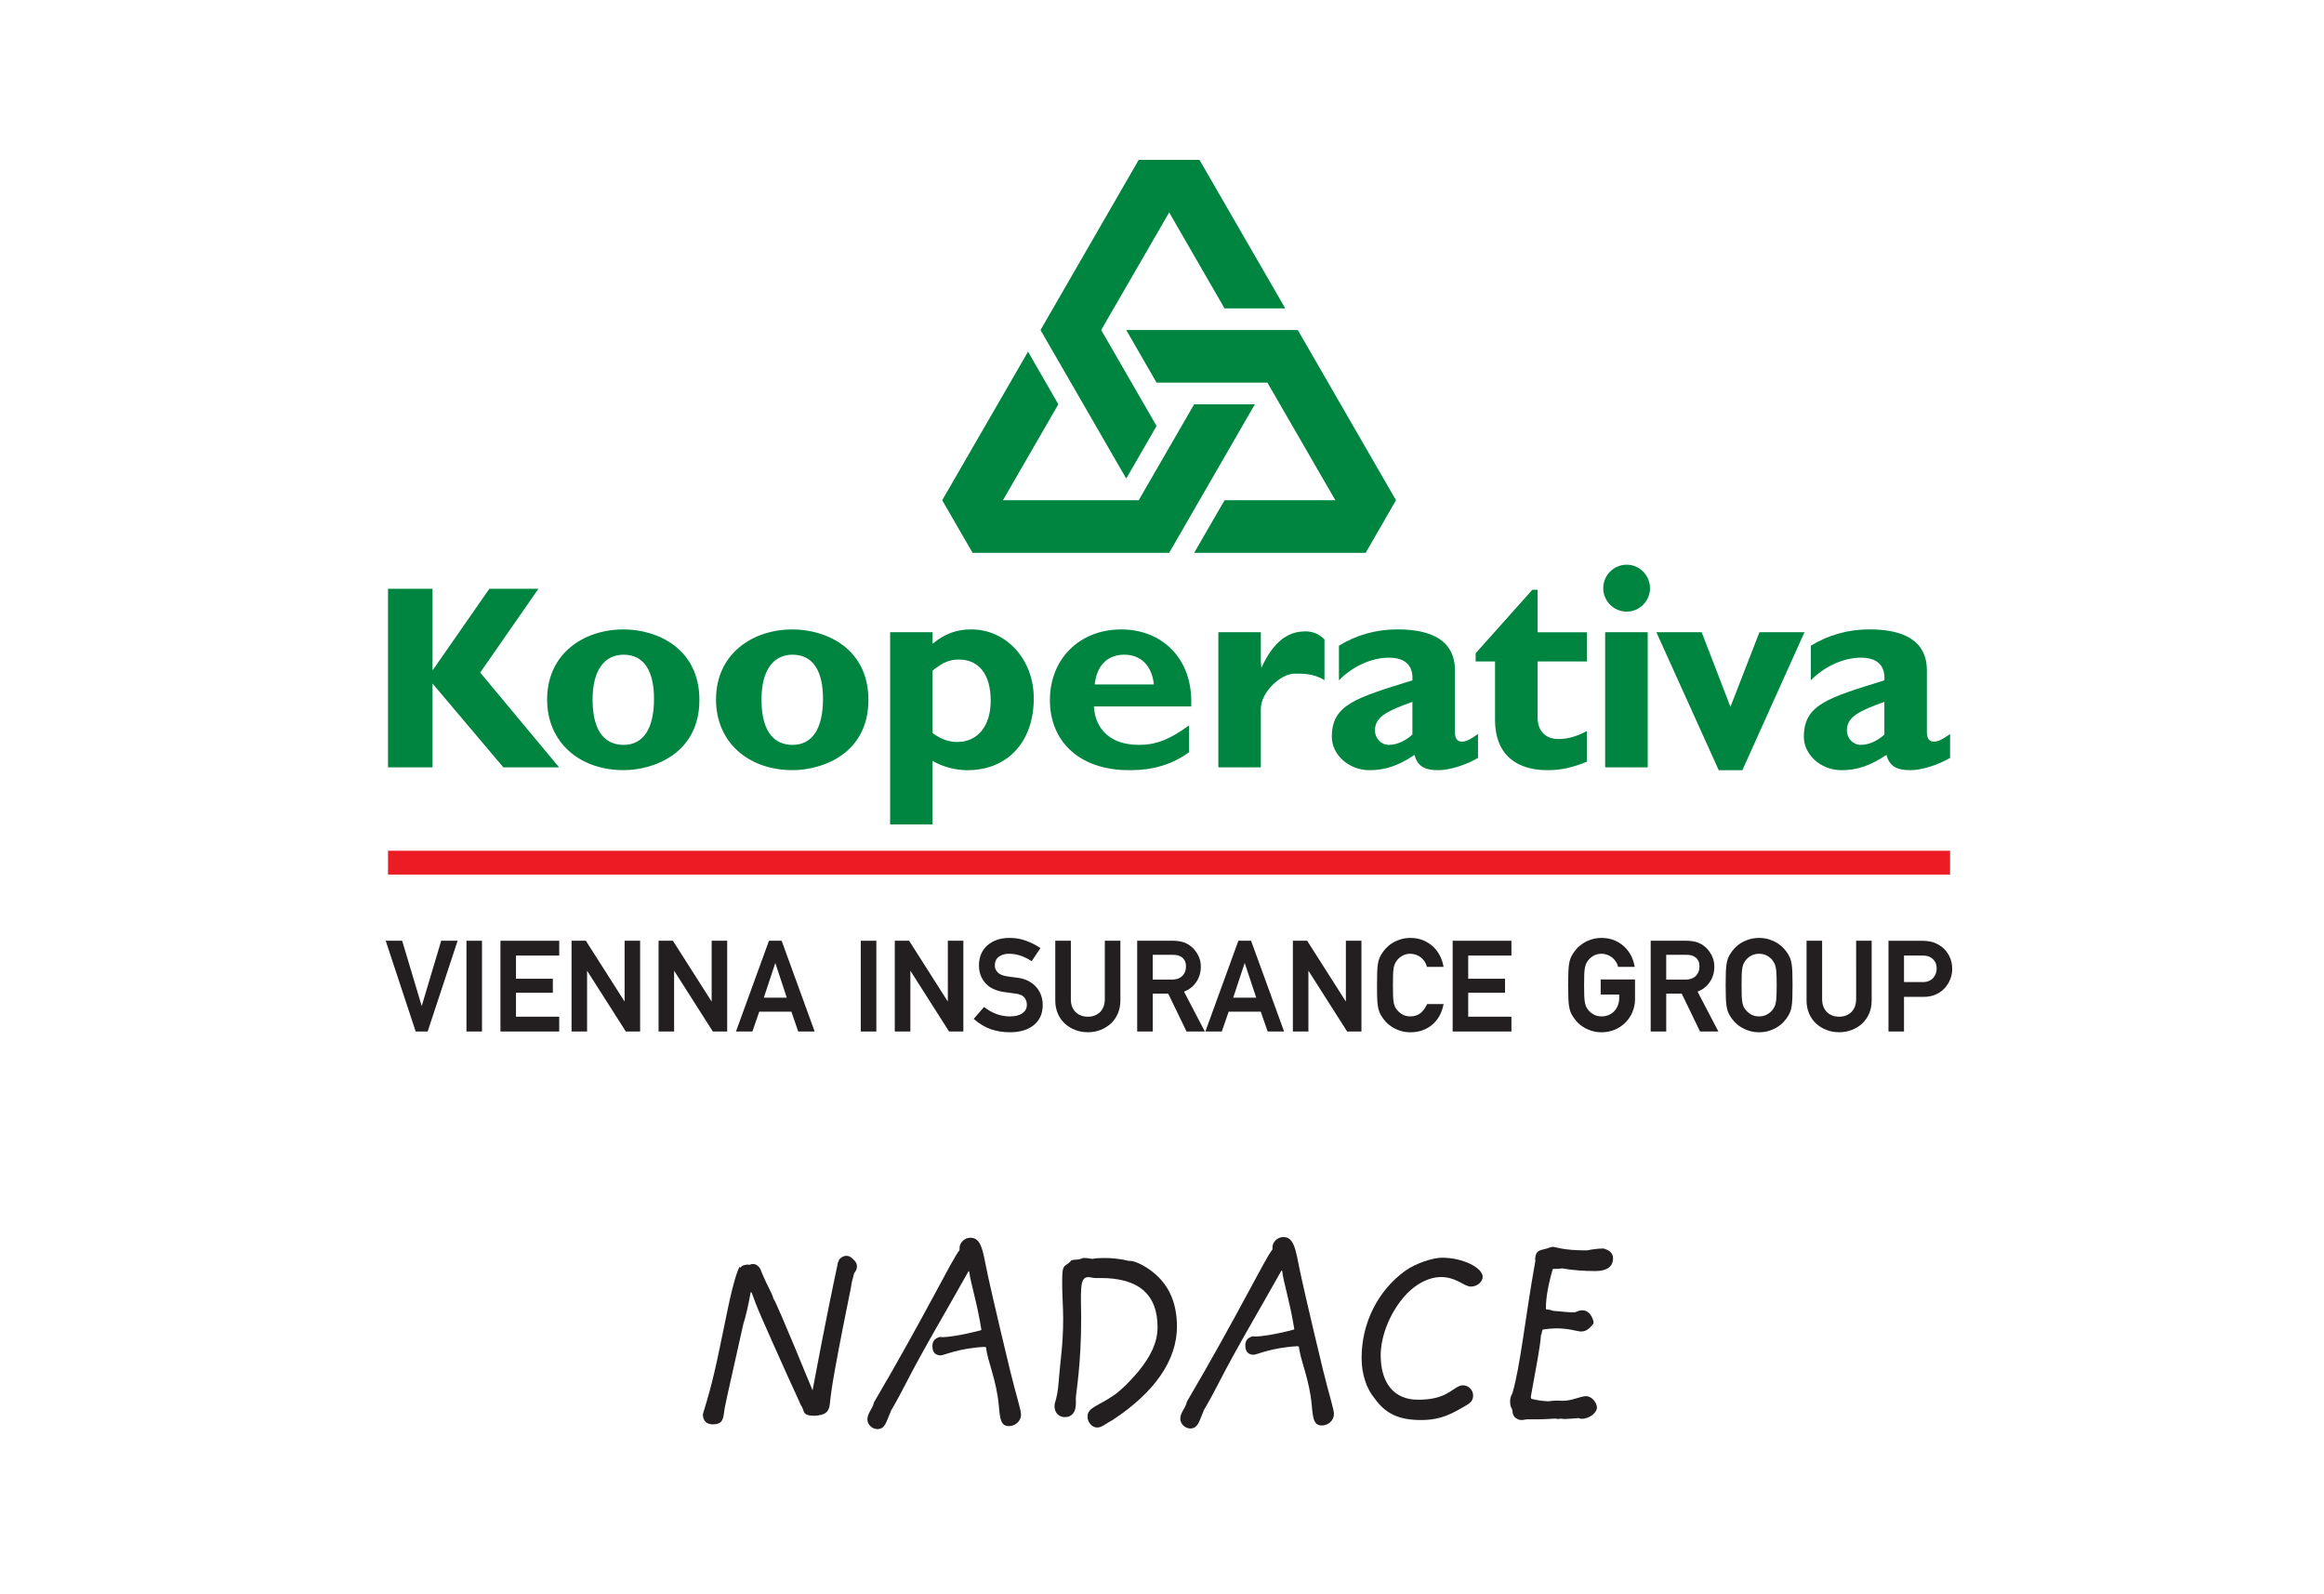
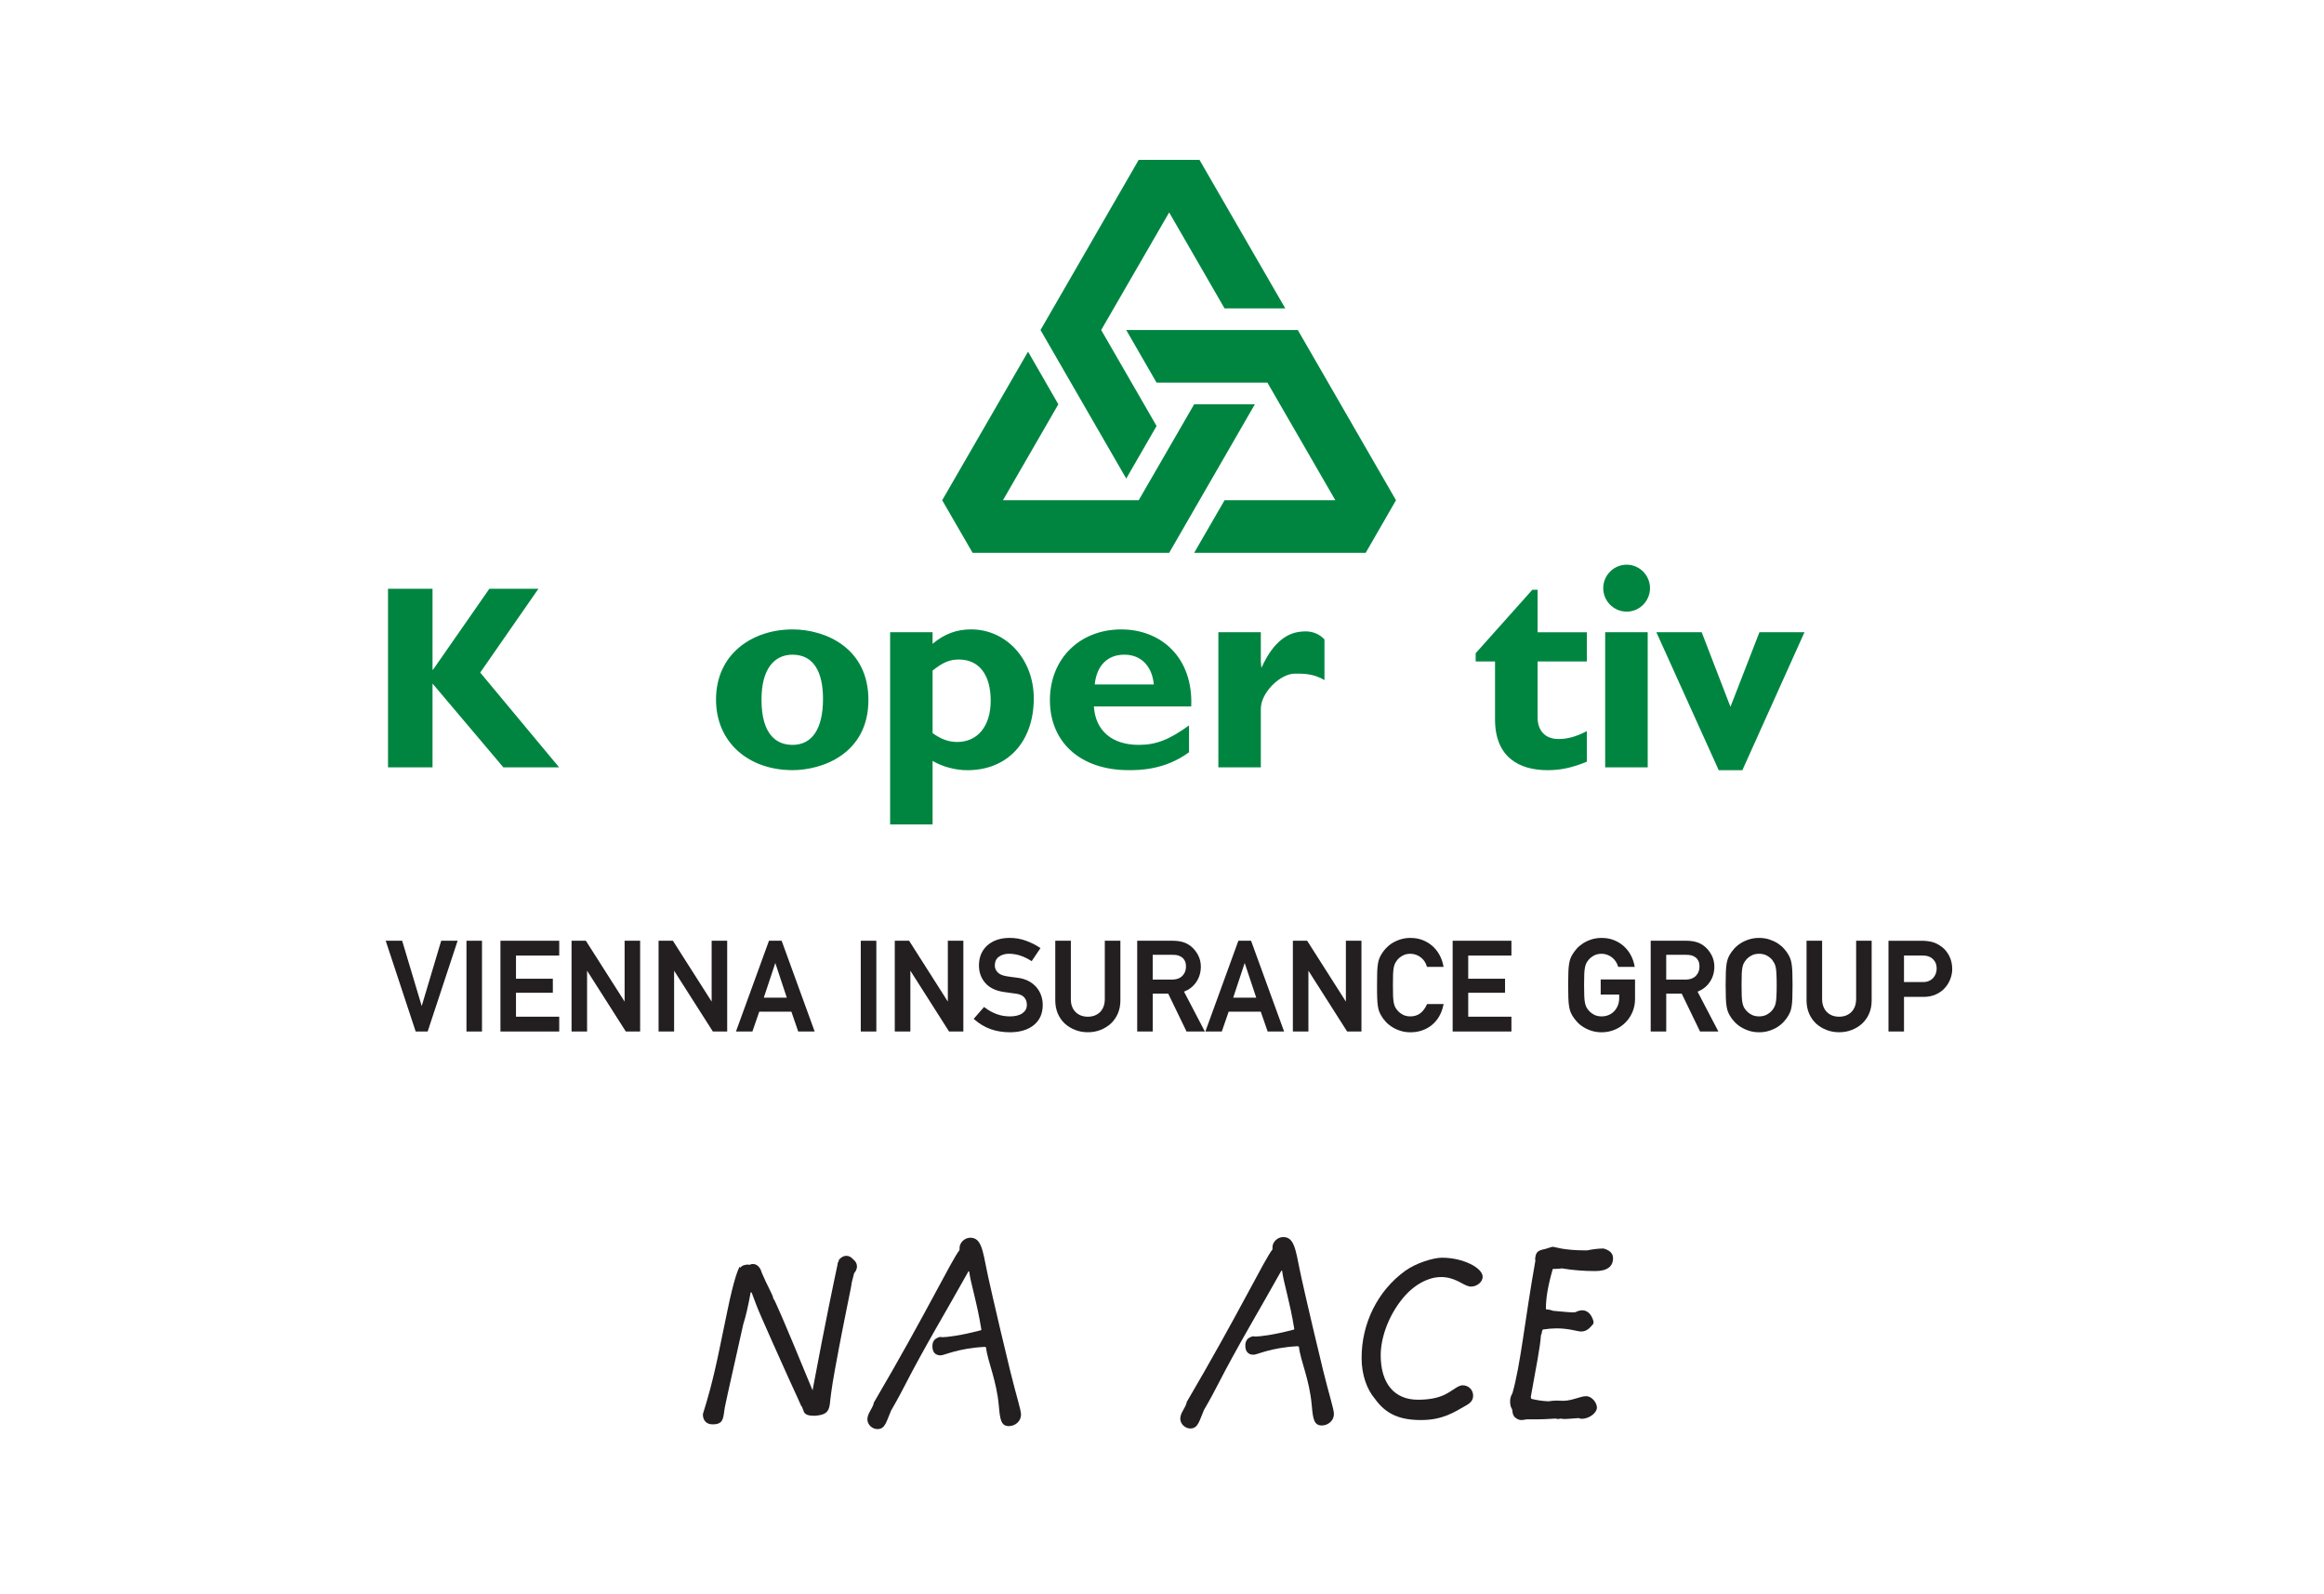
<svg xmlns="http://www.w3.org/2000/svg" version="1.0" id="Layer_1" x="0px" y="0px" width="156px" height="107px" viewBox="0 0 156 107" enable-background="new 0 0 156 107" xml:space="preserve">
  <rect fill="none" width="156" height="107" />
  <g>
-     <rect x="26.046" y="57.116" fill="#EC1C24" width="104.855" height="1.599" />
    <polygon fill="#008541" points="32.235,45.154 37.53,51.517 33.788,51.517 29.034,45.892 29.034,51.517 26.046,51.517    26.046,39.527 29.034,39.527 29.034,44.96 29.069,44.96 32.849,39.527 36.143,39.527  " />
-     <path fill="#008541" d="M46.948,46.992c0-3.488-2.871-4.735-5.087-4.735c-2.679,0-5.135,1.621-5.135,4.711   c0,2.861,2.166,4.737,5.135,4.737C43.857,51.706,46.948,50.598,46.948,46.992 M43.9,46.916c0,1.986-0.707,3.093-2.039,3.093   c-1.086,0-2.083-0.692-2.083-3.04c0-2.048,0.846-3.015,2.083-3.015C43.289,43.954,43.9,45.14,43.9,46.916" />
    <path fill="#008541" d="M58.293,46.992c0-3.488-2.875-4.735-5.094-4.735c-2.671,0-5.136,1.621-5.136,4.711   c0,2.861,2.17,4.737,5.136,4.737C55.205,51.706,58.293,50.598,58.293,46.992 M55.245,46.916c0,1.986-0.711,3.093-2.046,3.093   c-1.081,0-2.083-0.692-2.083-3.04c0-2.048,0.847-3.015,2.083-3.015C54.633,43.954,55.245,45.14,55.245,46.916" />
    <path fill="#008541" d="M62.6,42.446H59.75v12.903H62.6v-4.262c0.672,0.39,1.531,0.622,2.333,0.622c2.689,0,4.46-1.894,4.46-4.824   c0-2.627-1.853-4.63-4.203-4.63c-0.98,0-1.785,0.298-2.59,0.967V42.446 M62.6,45.019c0.709-0.561,1.154-0.74,1.767-0.74   c1.353,0,2.134,1.017,2.134,2.762c0,1.701-0.868,2.773-2.254,2.773c-0.562,0-1.073-0.182-1.647-0.596V45.019z" />
    <path fill="#008541" d="M79.813,48.703c-1.339,0.968-2.22,1.305-3.368,1.305c-1.806,0-2.914-0.951-3.017-2.578h6.533   c0.145-3.295-2.036-5.173-4.69-5.173c-2.804,0-4.795,1.976-4.795,4.748c0,2.846,2.068,4.7,5.279,4.7c0.709,0,2.425,0,4.058-1.2   V48.703 M73.484,45.953c0.128-1.268,0.857-2,1.989-2c1.112,0,1.861,0.756,1.979,2H73.484z" />
    <path fill="#008541" d="M84.634,44.416l0.039,0.423c0.848-1.881,1.853-2.359,2.651-2.431c0.306-0.03,0.969-0.104,1.582,0.52v2.736   c-0.744-0.47-1.536-0.438-1.989-0.438c-0.971,0-2.291,1.268-2.283,2.375v3.916h-2.851v-9.071h2.851V44.416" />
-     <path fill="#008541" d="M99.211,49.278c-0.66,0.473-0.876,0.512-1.079,0.512c-0.289,0-0.469-0.179-0.469-0.631v-4.155   c0-1.987-1.554-2.75-3.843-2.75c-1.448,0-2.763,0.373-3.943,1.097v2.325c0.903-0.935,2.202-1.523,3.35-1.523   c1.246,0,1.64,0.673,1.581,1.523c-3.812,1.187-5.409,1.625-5.409,3.801c0,1.145,1.087,2.231,2.54,2.231   c0.986,0,1.9-0.274,3.009-1.028c0.193,0.73,0.645,1.028,1.591,1.028c0.771,0,1.892-0.357,2.673-0.825V49.278 M94.808,49.316   c-0.477,0.436-1.054,0.692-1.581,0.692c-0.525,0-0.932-0.439-0.932-0.97c0-0.914,0.813-1.303,2.513-1.918V49.316z" />
    <path fill="#008541" d="M106.518,44.408h-3.306v3.752c0,0.886,0.504,1.455,1.395,1.455c0.593,0,1.145-0.135,1.911-0.531v2.054   c-1.006,0.41-1.758,0.569-2.642,0.569c-1.889,0-3.521-0.863-3.521-3.403v-3.896h-1.3v-0.552l3.802-4.259h0.355v2.852h3.306V44.408" />
    <path fill="#008541" d="M110.758,39.487c0,0.863-0.703,1.576-1.564,1.576c-0.876,0-1.576-0.713-1.576-1.576   c0-0.862,0.7-1.575,1.576-1.575C110.055,37.912,110.758,38.625,110.758,39.487 M107.748,42.446h2.855v9.071h-2.855V42.446z" />
    <polygon fill="#008541" points="111.185,42.446 114.227,42.446 116.158,47.454 118.103,42.446 121.127,42.446 116.958,51.708    115.37,51.708  " />
-     <path fill="#008541" d="M130.901,49.278c-0.67,0.473-0.888,0.512-1.08,0.512c-0.299,0-0.478-0.179-0.478-0.631v-4.155   c0-1.987-1.555-2.75-3.847-2.75c-1.439,0-2.762,0.373-3.942,1.097v2.325c0.901-0.935,2.21-1.523,3.352-1.523   c1.25,0,1.646,0.673,1.583,1.523c-3.813,1.187-5.404,1.625-5.404,3.801c0,1.145,1.084,2.231,2.537,2.231   c0.981,0,1.896-0.274,3.005-1.028c0.199,0.73,0.651,1.028,1.604,1.028c0.764,0,1.878-0.357,2.67-0.825V49.278 M126.489,49.316   c-0.473,0.436-1.045,0.692-1.583,0.692c-0.521,0-0.932-0.439-0.932-0.97c0-0.914,0.818-1.303,2.515-1.918V49.316z" />
    <polygon fill="#008541" points="69.008,23.609 71.042,27.143 67.324,33.584 76.436,33.584 80.158,27.143 84.234,27.143    78.481,37.116 65.287,37.116 63.245,33.584  " />
    <polygon fill="#008541" points="80.158,37.116 82.2,33.584 89.636,33.584 85.076,25.69 77.636,25.69 75.599,22.157 87.117,22.157    93.707,33.584 91.672,37.116  " />
    <polygon fill="#008541" points="86.276,20.706 82.2,20.706 78.481,14.262 73.918,22.157 77.636,28.599 75.599,32.13 69.845,22.157    76.436,10.733 80.516,10.733  " />
    <polygon fill="#231F20" points="28.308,67.542 26.995,63.159 25.891,63.159 27.903,69.252 28.707,69.252 30.718,63.159    29.616,63.159  " />
    <rect x="31.312" y="63.159" fill="#231F20" width="1.042" height="6.093" />
    <polygon fill="#231F20" points="33.593,69.252 37.538,69.252 37.538,68.258 34.636,68.258 34.636,66.651 37.11,66.651    37.11,65.709 34.636,65.709 34.636,64.153 37.538,64.153 37.538,63.159 33.593,63.159  " />
    <polygon fill="#231F20" points="41.927,67.243 39.327,63.159 38.366,63.159 38.366,69.252 39.408,69.252 39.408,65.169    42.008,69.252 42.969,69.252 42.969,63.159 41.927,63.159  " />
    <polygon fill="#231F20" points="47.77,67.243 45.169,63.159 44.207,63.159 44.207,69.252 45.25,69.252 45.25,65.169 47.85,69.252    48.813,69.252 48.813,63.159 47.77,63.159  " />
    <path fill="#231F20" d="M51.618,63.159l-2.216,6.093h1.104l0.459-1.33h2.158l0.458,1.33h1.104l-2.216-6.093H51.618z M52.813,66.979   h-1.542l0.772-2.328L52.813,66.979z" />
    <rect x="57.78" y="63.159" fill="#231F20" width="1.045" height="6.093" />
    <polygon fill="#231F20" points="63.624,67.243 61.025,63.159 60.063,63.159 60.063,69.252 61.109,69.252 61.109,65.169    63.706,69.252 64.666,69.252 64.666,63.159 63.624,63.159  " />
    <path fill="#231F20" d="M69.569,66.278c-0.145-0.166-0.322-0.308-0.538-0.419c-0.215-0.112-0.473-0.187-0.766-0.221   c-0.146-0.018-0.278-0.035-0.393-0.051l-0.29-0.043c-0.289-0.044-0.498-0.136-0.622-0.273c-0.122-0.139-0.182-0.281-0.182-0.436   c0-0.269,0.087-0.466,0.265-0.598c0.184-0.136,0.414-0.205,0.681-0.205c0.265,0,0.524,0.043,0.77,0.126   c0.246,0.082,0.479,0.194,0.699,0.335l0.06,0.035l0.59-0.877l-0.061-0.04c-0.281-0.184-0.594-0.338-0.931-0.46   c-0.336-0.123-0.7-0.184-1.083-0.184c-0.32,0-0.609,0.046-0.864,0.138c-0.251,0.091-0.47,0.219-0.646,0.381   c-0.18,0.164-0.314,0.362-0.409,0.586c-0.091,0.224-0.136,0.474-0.136,0.745c0,0.461,0.142,0.858,0.429,1.181   c0.281,0.322,0.703,0.523,1.247,0.601l0.421,0.06c0.119,0.018,0.247,0.033,0.384,0.052c0.255,0.032,0.444,0.116,0.56,0.249   c0.117,0.135,0.175,0.304,0.175,0.502c0,0.234-0.096,0.418-0.292,0.559c-0.199,0.144-0.483,0.217-0.842,0.217   c-0.317,0-0.622-0.054-0.911-0.16c-0.287-0.111-0.548-0.255-0.773-0.432l-0.055-0.041l-0.696,0.797l0.051,0.045   c0.332,0.291,0.7,0.509,1.091,0.647c0.394,0.139,0.827,0.209,1.285,0.209c0.668,0,1.208-0.16,1.604-0.479   c0.4-0.319,0.603-0.778,0.603-1.362c0-0.213-0.036-0.424-0.106-0.626C69.819,66.631,69.711,66.442,69.569,66.278" />
    <path fill="#231F20" d="M74.161,67.066c0,0.195-0.028,0.369-0.086,0.518c-0.058,0.146-0.138,0.27-0.237,0.369   c-0.103,0.097-0.223,0.173-0.361,0.228c-0.278,0.104-0.635,0.104-0.912,0c-0.137-0.055-0.259-0.131-0.359-0.228   c-0.103-0.1-0.183-0.224-0.24-0.369c-0.058-0.148-0.084-0.32-0.084-0.518v-3.907h-1.046v4.007c0,0.321,0.059,0.615,0.168,0.876   c0.112,0.263,0.269,0.487,0.468,0.674c0.198,0.182,0.433,0.327,0.695,0.429c0.264,0.106,0.553,0.156,0.854,0.156   c0.302,0,0.59-0.05,0.854-0.156c0.262-0.102,0.495-0.247,0.695-0.429c0.198-0.187,0.355-0.411,0.468-0.674   c0.112-0.261,0.169-0.555,0.169-0.876v-4.007h-1.046V67.066z" />
    <path fill="#231F20" d="M80.288,65.948c0.212-0.302,0.319-0.658,0.319-1.056c0-0.277-0.063-0.532-0.182-0.761   c-0.117-0.224-0.267-0.413-0.437-0.563c-0.169-0.145-0.359-0.251-0.566-0.315c-0.203-0.061-0.438-0.094-0.693-0.094h-2.394v6.093   h1.044v-2.541h1.039l1.209,2.5l0.018,0.041h1.231l-1.397-2.674C79.82,66.442,80.09,66.232,80.288,65.948 M77.379,64.103h1.341   c0.149,0,0.271,0.013,0.363,0.042s0.179,0.072,0.256,0.128c0.083,0.061,0.151,0.145,0.199,0.244   c0.048,0.104,0.072,0.232,0.072,0.376c0,0.12-0.019,0.232-0.057,0.336c-0.039,0.101-0.098,0.194-0.175,0.276   c-0.076,0.082-0.174,0.146-0.291,0.192c-0.119,0.045-0.261,0.069-0.418,0.069h-1.292V64.103z" />
    <path fill="#231F20" d="M83.977,63.159h-0.85l-2.216,6.093h1.103l0.46-1.33h2.156l0.462,1.33h1.104l-2.2-6.047L83.977,63.159z    M84.325,66.979H82.78l0.771-2.328L84.325,66.979z" />
    <polygon fill="#231F20" points="90.343,67.243 87.765,63.192 87.744,63.159 86.785,63.159 86.785,69.252 87.828,69.252    87.828,65.169 90.406,69.219 90.427,69.252 91.388,69.252 91.388,63.159 90.343,63.159  " />
    <path fill="#231F20" d="M95.777,67.448c-0.247,0.531-0.607,0.789-1.1,0.789c-0.205,0-0.38-0.041-0.526-0.123   c-0.147-0.083-0.269-0.182-0.361-0.296c-0.055-0.069-0.103-0.139-0.139-0.207c-0.034-0.069-0.066-0.163-0.091-0.276   c-0.022-0.115-0.041-0.266-0.049-0.451c-0.007-0.182-0.01-0.435-0.01-0.748s0.003-0.565,0.01-0.749   c0.008-0.185,0.026-0.334,0.049-0.451c0.024-0.111,0.057-0.202,0.091-0.269c0.036-0.068,0.084-0.14,0.14-0.215   c0.091-0.113,0.213-0.211,0.36-0.295c0.146-0.081,0.321-0.124,0.526-0.124c0.133,0,0.261,0.024,0.382,0.069   c0.122,0.045,0.228,0.106,0.323,0.181c0.095,0.075,0.175,0.162,0.242,0.264c0.065,0.099,0.114,0.204,0.147,0.316l0.017,0.051H96.9   l-0.016-0.082c-0.046-0.253-0.132-0.495-0.255-0.719c-0.122-0.227-0.28-0.426-0.473-0.597c-0.19-0.17-0.413-0.305-0.658-0.401   c-0.246-0.098-0.522-0.146-0.821-0.146c-0.244,0-0.474,0.034-0.685,0.103c-0.207,0.067-0.396,0.155-0.561,0.259   c-0.163,0.106-0.307,0.229-0.428,0.363c-0.12,0.135-0.22,0.271-0.295,0.406c-0.054,0.095-0.098,0.187-0.129,0.271   c-0.036,0.088-0.063,0.198-0.086,0.342c-0.023,0.142-0.039,0.318-0.048,0.543c-0.009,0.224-0.011,0.52-0.011,0.881   c0,0.362,0.002,0.658,0.011,0.879c0.009,0.227,0.024,0.404,0.048,0.543c0.023,0.146,0.05,0.256,0.086,0.344   c0.031,0.085,0.075,0.177,0.129,0.271c0.075,0.134,0.175,0.27,0.295,0.404c0.121,0.136,0.265,0.258,0.428,0.363   c0.165,0.105,0.354,0.193,0.561,0.26c0.208,0.069,0.439,0.103,0.685,0.103c0.27,0,0.527-0.039,0.764-0.119   c0.238-0.079,0.454-0.196,0.649-0.349c0.193-0.154,0.361-0.343,0.495-0.566c0.136-0.223,0.234-0.484,0.299-0.774l0.02-0.086h-1.107   L95.777,67.448z" />
    <polygon fill="#231F20" points="97.51,69.252 101.455,69.252 101.455,68.258 98.555,68.258 98.555,66.651 101.027,66.651    101.027,65.709 98.555,65.709 98.555,64.153 101.455,64.153 101.455,63.159 97.51,63.159  " />
    <path fill="#231F20" d="M107.449,66.771h1.241v0.246c0,0.178-0.032,0.345-0.094,0.495c-0.063,0.15-0.145,0.279-0.25,0.387   c-0.106,0.106-0.229,0.19-0.373,0.25c-0.14,0.058-0.295,0.088-0.462,0.088c-0.205,0-0.38-0.041-0.525-0.123   c-0.149-0.083-0.271-0.182-0.362-0.296c-0.059-0.069-0.104-0.139-0.141-0.207c-0.033-0.069-0.063-0.163-0.088-0.276   c-0.026-0.115-0.041-0.266-0.05-0.451c-0.008-0.182-0.012-0.435-0.012-0.748s0.004-0.565,0.012-0.749   c0.009-0.185,0.023-0.334,0.05-0.451c0.025-0.111,0.055-0.202,0.088-0.269c0.036-0.068,0.082-0.14,0.141-0.215   c0.092-0.113,0.213-0.211,0.362-0.295c0.146-0.081,0.32-0.124,0.525-0.124c0.134,0,0.262,0.024,0.38,0.069   c0.122,0.045,0.23,0.106,0.323,0.181c0.093,0.075,0.177,0.162,0.242,0.264c0.068,0.099,0.117,0.204,0.15,0.316l0.014,0.051h1.113   l-0.016-0.082c-0.049-0.253-0.133-0.495-0.254-0.719c-0.124-0.227-0.282-0.426-0.473-0.597c-0.191-0.17-0.414-0.305-0.659-0.401   c-0.247-0.098-0.524-0.146-0.821-0.146c-0.244,0-0.478,0.034-0.687,0.103c-0.205,0.067-0.396,0.155-0.558,0.259   c-0.164,0.106-0.311,0.229-0.429,0.363c-0.119,0.135-0.218,0.271-0.297,0.406c-0.055,0.095-0.099,0.187-0.129,0.271   c-0.03,0.088-0.06,0.198-0.084,0.342c-0.023,0.142-0.041,0.318-0.048,0.543c-0.009,0.224-0.015,0.52-0.015,0.881   c0,0.362,0.006,0.658,0.015,0.879c0.007,0.227,0.024,0.404,0.048,0.543c0.024,0.146,0.054,0.256,0.084,0.344   c0.033,0.085,0.074,0.177,0.129,0.271c0.079,0.134,0.178,0.27,0.297,0.404c0.118,0.136,0.265,0.258,0.429,0.363   c0.162,0.105,0.353,0.193,0.558,0.26c0.209,0.066,0.442,0.103,0.687,0.103c0.311,0,0.604-0.058,0.878-0.172   c0.272-0.114,0.514-0.274,0.716-0.477s0.363-0.441,0.477-0.711c0.115-0.271,0.172-0.564,0.172-0.876v-1.311h-2.305V66.771z" />
    <path fill="#231F20" d="M114.757,65.948c0.213-0.302,0.32-0.658,0.32-1.056c0-0.277-0.065-0.532-0.181-0.761   c-0.12-0.224-0.265-0.413-0.439-0.563c-0.169-0.145-0.356-0.251-0.564-0.315c-0.205-0.061-0.438-0.094-0.693-0.094h-2.396v6.093   h1.043v-2.541h1.04l1.21,2.5l0.02,0.041h1.231l-1.397-2.674C114.291,66.442,114.56,66.232,114.757,65.948 M111.847,64.103h1.344   c0.147,0,0.27,0.013,0.365,0.042c0.091,0.029,0.178,0.072,0.255,0.128c0.082,0.061,0.15,0.145,0.198,0.244   c0.048,0.104,0.071,0.232,0.071,0.376c0,0.12-0.019,0.232-0.059,0.336c-0.038,0.101-0.096,0.194-0.173,0.276   c-0.073,0.082-0.173,0.146-0.293,0.192c-0.118,0.045-0.259,0.069-0.415,0.069h-1.294V64.103z" />
    <path fill="#231F20" d="M120.263,64.712c-0.022-0.144-0.051-0.254-0.085-0.342c-0.032-0.085-0.073-0.177-0.128-0.271   c-0.076-0.135-0.175-0.271-0.297-0.406c-0.12-0.136-0.264-0.257-0.427-0.363c-0.165-0.106-0.354-0.191-0.561-0.259   c-0.42-0.136-0.95-0.135-1.368,0c-0.207,0.067-0.396,0.155-0.562,0.259c-0.164,0.106-0.308,0.229-0.429,0.363   c-0.12,0.135-0.219,0.271-0.297,0.406c-0.052,0.095-0.096,0.187-0.127,0.271c-0.031,0.088-0.061,0.198-0.085,0.342   c-0.022,0.142-0.04,0.318-0.048,0.543c-0.008,0.224-0.014,0.52-0.014,0.881c0,0.362,0.006,0.658,0.014,0.879   c0.008,0.227,0.025,0.404,0.048,0.543c0.024,0.146,0.054,0.256,0.084,0.344c0.033,0.085,0.076,0.177,0.128,0.271   c0.075,0.134,0.177,0.27,0.297,0.404c0.121,0.136,0.265,0.258,0.429,0.363c0.165,0.105,0.354,0.193,0.562,0.26   c0.207,0.069,0.438,0.103,0.683,0.103c0.246,0,0.478-0.033,0.686-0.103c0.207-0.066,0.396-0.154,0.561-0.26   c0.163-0.104,0.307-0.228,0.427-0.363c0.122-0.136,0.221-0.271,0.297-0.404c0.052-0.094,0.096-0.184,0.128-0.271   c0.034-0.088,0.063-0.198,0.086-0.344c0.023-0.139,0.039-0.32,0.048-0.543c0.009-0.221,0.013-0.517,0.013-0.879   c0-0.361-0.004-0.657-0.013-0.881C120.303,65.035,120.287,64.854,120.263,64.712 M118.08,64.033c0.203,0,0.379,0.043,0.525,0.124   c0.149,0.084,0.271,0.182,0.359,0.291c0.054,0.08,0.104,0.153,0.14,0.221c0.037,0.064,0.068,0.156,0.092,0.267   c0.025,0.117,0.042,0.267,0.048,0.451c0.011,0.186,0.017,0.436,0.017,0.749s-0.006,0.566-0.017,0.748   c-0.006,0.186-0.022,0.336-0.048,0.451c-0.023,0.113-0.055,0.204-0.092,0.271c-0.038,0.071-0.086,0.143-0.137,0.213   c-0.093,0.113-0.213,0.212-0.362,0.295c-0.146,0.082-0.322,0.123-0.525,0.123c-0.202,0-0.38-0.041-0.524-0.123   c-0.149-0.083-0.271-0.182-0.36-0.296c-0.061-0.069-0.106-0.139-0.142-0.207c-0.034-0.069-0.063-0.163-0.089-0.276   c-0.025-0.115-0.041-0.266-0.05-0.451c-0.008-0.182-0.011-0.435-0.011-0.748s0.003-0.563,0.011-0.749   c0.009-0.185,0.024-0.334,0.05-0.451c0.025-0.111,0.055-0.202,0.088-0.269c0.036-0.068,0.084-0.14,0.143-0.215   c0.09-0.113,0.211-0.211,0.36-0.295C117.7,64.076,117.878,64.033,118.08,64.033" />
    <path fill="#231F20" d="M124.593,67.066c0,0.197-0.029,0.369-0.086,0.518c-0.06,0.146-0.14,0.27-0.242,0.369   c-0.099,0.097-0.221,0.173-0.357,0.228c-0.278,0.103-0.634,0.104-0.912,0c-0.137-0.055-0.257-0.131-0.36-0.228   c-0.1-0.1-0.182-0.224-0.235-0.369c-0.062-0.148-0.09-0.32-0.09-0.518v-3.907h-1.045v4.007c0,0.321,0.058,0.615,0.169,0.876   s0.271,0.487,0.468,0.674c0.198,0.182,0.433,0.327,0.697,0.429c0.261,0.106,0.55,0.156,0.852,0.156c0.304,0,0.591-0.05,0.854-0.156   c0.264-0.102,0.499-0.247,0.694-0.429c0.2-0.187,0.359-0.413,0.47-0.674c0.112-0.261,0.167-0.555,0.167-0.876v-4.007h-1.042V67.066   z" />
    <path fill="#231F20" d="M130.848,64.188c-0.128-0.25-0.287-0.45-0.475-0.596c-0.242-0.185-0.476-0.304-0.695-0.355   c-0.215-0.051-0.445-0.077-0.687-0.077h-2.226v6.093h1.042v-2.325h1.302c0.314,0,0.598-0.055,0.835-0.165   c0.241-0.107,0.443-0.254,0.606-0.434c0.16-0.179,0.284-0.381,0.366-0.6c0.084-0.218,0.128-0.441,0.128-0.66   C131.045,64.736,130.977,64.439,130.848,64.188 M129.999,65.043c0,0.108-0.019,0.216-0.059,0.324   c-0.037,0.104-0.096,0.2-0.172,0.286c-0.072,0.084-0.166,0.151-0.283,0.203c-0.115,0.051-0.251,0.077-0.409,0.077h-1.269v-1.78   h1.235c0.121,0,0.233,0.011,0.326,0.031c0.094,0.021,0.187,0.062,0.278,0.123c0.102,0.071,0.187,0.166,0.254,0.282   C129.967,64.704,129.999,64.857,129.999,65.043" />
    <path fill="#231F20" d="M47.837,95.628c0.659-0.003,0.705-0.338,0.772-0.847c0.013-0.095,0.026-0.193,0.045-0.293   c0.036-0.218,0.271-1.263,0.697-3.161c0.155-0.696,0.335-1.503,0.542-2.424c0.16-0.486,0.325-1.195,0.49-2.105l0.008-0.051   l0.044,0.023c0.024,0.012,0.033,0.035,0.112,0.253c0.097,0.269,0.281,0.771,0.6,1.493l0.712,1.611   c0.892,2.009,1.381,3.07,1.646,3.644c0.172,0.378,0.244,0.532,0.271,0.606c0.046,0.037,0.093,0.147,0.105,0.197l0.094,0.239   c0.102,0.172,0.302,0.238,0.719,0.238c0.695-0.051,0.931-0.229,1.005-0.759c0-0.016,0.004-0.042,0.01-0.077   c0.024-0.246,0.102-0.991,0.333-2.245c0.389-2.133,0.706-3.688,0.894-4.616c0.143-0.698,0.229-1.118,0.229-1.208   c0-0.014,0.005-0.024,0.01-0.033c0.002-0.011,0.004-0.019,0.004-0.032l0.155-0.599c0.132-0.165,0.19-0.304,0.19-0.455   c0-0.188-0.08-0.341-0.252-0.479c-0.151-0.168-0.29-0.237-0.468-0.237c-0.17,0-0.341,0.094-0.493,0.271   c-0.004,0.092-0.041,0.148-0.066,0.182c-0.005,0.008-0.013,0.019-0.015,0.023l0.001,0.04l0,0v0.021c0,0.011-0.004,0.02-0.064,0.304   c-0.185,0.87-0.748,3.524-1.6,8.068l-0.021,0.123l-0.049-0.115c-2.039-4.968-2.483-5.912-2.559-6.014h-0.019l-0.007-0.032   c-0.014-0.13-0.127-0.359-0.284-0.676c-0.133-0.266-0.294-0.596-0.471-1.008l-0.101-0.265c-0.119-0.236-0.3-0.37-0.507-0.37h-0.076   l-0.168,0.051l-0.15-0.016c-0.236,0.034-0.362,0.082-0.414,0.165l-0.035,0.053l-0.031-0.059c-0.003-0.007-0.007-0.016-0.009-0.021   c-0.096,0.08-0.409,0.86-0.835,2.946l-0.539,2.601c-0.466,2.273-0.858,3.536-1.026,4.076c-0.047,0.159-0.085,0.273-0.085,0.297   c0.003,0.42,0.247,0.67,0.654,0.67H47.837z" />
    <path fill="#231F20" d="M65.13,83.096c0.735,0,0.829,0.809,1.122,2.246c0.015,0.106,0.51,2.372,1.559,6.699   c0.402,1.651,0.726,2.6,0.726,2.936c0,0.445-0.397,0.766-0.811,0.767c-0.537,0.002-0.597-0.457-0.675-1.329   c-0.157-1.789-0.755-2.981-0.864-3.961l-0.093-0.029c-1.805,0.095-2.708,0.57-2.952,0.57c-0.351,0.002-0.554-0.213-0.554-0.61   c0-0.338,0.154-0.536,0.506-0.628l0.166,0.015h0.049c0.244-0.002,1.145-0.095,2.538-0.465l0.031-0.03   c-0.295-1.852-0.727-3.135-0.82-3.915l-0.045-0.016c-1.433,2.574-2.944,5.071-4.271,7.659c-0.547,1.072-0.884,1.607-0.929,1.7   c-0.32,0.749-0.394,1.24-0.914,1.24c-0.353,0.002-0.675-0.305-0.675-0.654c0-0.399,0.333-0.689,0.44-1.12l-0.045,0.062   c3.569-6.081,5.258-9.649,5.793-10.309v-0.152C64.413,83.434,64.748,83.097,65.13,83.096" />
-     <path fill="#231F20" d="M73.647,95.839c-0.321,0-0.644-0.32-0.644-0.732c-0.001-0.627,0.7-0.691,1.802-1.458   c0.322-0.216,0.963-0.797,1.649-1.625c0.822-1.012,1.25-1.946,1.248-2.924c-0.004-2.206-1.274-3.303-3.833-3.297h-0.334   c-0.092,0-0.201-0.017-0.338-0.046c-0.044,0-0.09-0.016-0.122-0.016c-0.474,0-0.52,0.444-0.517,1.563   c0,0.307,0.016,0.689,0.016,1.147c0.006,3.229-0.357,5.08-0.357,5.417l0.003,0.353c0,0.597-0.274,0.919-0.732,0.919   c-0.414,0-0.705-0.289-0.705-0.748c0-0.077,0.016-0.139,0.029-0.2c0.228-0.719,0.242-1.347,0.289-1.867   c0.06-0.825,0.27-2.082,0.265-3.825c0-0.703-0.062-1.438-0.065-2.203V85.99c0-0.505,0.015-0.826,0.152-0.979   c0.107-0.123,0.322-0.186,0.458-0.398c0.123-0.031,0.244-0.048,0.366-0.048c0.139,0,0.277-0.045,0.413-0.107h0.109   c0.184,0,0.336,0.03,0.519,0.06c0.246-0.046,0.504-0.061,0.767-0.061c0.548-0.003,1.131,0.058,1.682,0.193h0.076   c0.26,0,0.75,0.183,1.332,0.594c1.224,0.871,1.824,2.123,1.829,3.807c0.004,2.218-1.443,4.394-4.317,6.282   C74.244,95.563,73.97,95.839,73.647,95.839" />
    <path fill="#231F20" d="M86.134,83.053c0.735-0.003,0.829,0.81,1.122,2.247c0.017,0.106,0.509,2.371,1.558,6.698   c0.403,1.652,0.727,2.6,0.727,2.937c0,0.444-0.396,0.765-0.811,0.767c-0.534,0.001-0.598-0.458-0.675-1.33   c-0.157-1.79-0.756-2.983-0.865-3.961l-0.092-0.032c-1.806,0.098-2.708,0.573-2.951,0.573c-0.353,0.002-0.554-0.212-0.554-0.61   c0-0.338,0.152-0.537,0.506-0.628l0.167,0.014h0.048c0.242,0,1.146-0.094,2.538-0.464l0.029-0.031   c-0.294-1.849-0.726-3.134-0.817-3.913l-0.047-0.017c-1.434,2.573-2.943,5.071-4.27,7.659c-0.548,1.072-0.884,1.607-0.931,1.7   c-0.319,0.751-0.395,1.239-0.914,1.242c-0.353,0-0.675-0.307-0.675-0.659c-0.001-0.396,0.336-0.689,0.442-1.116l-0.047,0.061   c3.569-6.081,5.26-9.65,5.795-10.308v-0.154C85.415,83.391,85.749,83.054,86.134,83.053" />
    <path fill="#231F20" d="M91.399,91.183c-0.007-2.356,1.093-4.532,2.911-5.852c0.731-0.537,1.909-0.892,2.476-0.893   c1.453-0.002,2.739,0.698,2.739,1.279c0.002,0.338-0.365,0.658-0.779,0.66c-0.441,0.001-0.871-0.519-1.726-0.623   c-0.126-0.017-0.232-0.017-0.31-0.015c-0.812,0.001-1.787,0.492-2.551,1.428c-0.945,1.148-1.479,2.633-1.479,3.828   c0.006,1.882,0.911,2.981,2.504,2.978c0.719,0,1.298-0.109,1.758-0.323c0.582-0.277,0.915-0.646,1.238-0.646   c0.396,0,0.704,0.304,0.705,0.688c0,0.306-0.152,0.489-0.488,0.675c-0.778,0.444-1.559,0.966-2.982,0.97   c-1.422,0.003-2.37-0.363-3.139-1.448C91.755,93.277,91.4,92.299,91.399,91.183" />
    <path fill="#231F20" d="M108.276,84.477c0,0.552-0.396,0.857-1.19,0.858c-0.752,0.002-1.517-0.057-2.237-0.18   c-0.136,0.018-0.274,0.032-0.427,0.033h-0.169l-0.029,0.031c-0.306,1.057-0.456,1.929-0.453,2.602v0.077   c0.165,0.015,0.321,0.044,0.476,0.105c0.656,0.062,1.114,0.105,1.346,0.104c0.075,0,0.138,0,0.165-0.016   c0.155-0.076,0.308-0.122,0.462-0.122c0.335,0,0.627,0.273,0.749,0.764l-0.014,0.139c-0.273,0.335-0.473,0.521-0.825,0.521   c-0.247,0-0.796-0.214-1.684-0.211c-0.26,0.002-0.565,0.032-0.888,0.079l-0.045,0.106c-0.014,0.107-0.031,0.199-0.076,0.276   c-0.045,0.748-0.316,2.111-0.682,4.146l0.032,0.123c0.367,0.091,0.752,0.152,1.147,0.167c0.216-0.032,0.397-0.047,0.551-0.047   c0.169-0.001,0.321,0.014,0.442,0.014c0.614-0.003,1.148-0.31,1.545-0.31c0.383-0.001,0.722,0.442,0.724,0.763   c0,0.339-0.489,0.752-1.024,0.754c-0.076,0-0.14-0.017-0.2-0.047c-0.475,0.032-0.779,0.063-0.917,0.063   c-0.107,0-0.213-0.015-0.32-0.029l-0.109,0.031c-0.122-0.017-0.184-0.017-0.214-0.031h-0.044c-0.138,0-0.521,0.047-1.148,0.05   h-0.688c-0.124,0.001-0.258,0.048-0.414,0.048c-0.15,0-0.29-0.062-0.445-0.198c-0.091-0.106-0.138-0.245-0.15-0.383   c0-0.092-0.032-0.184-0.093-0.275c-0.048-0.138-0.063-0.261-0.063-0.383c0-0.168,0.032-0.305,0.093-0.443l0.059-0.106   c0.549-1.884,0.832-4.914,1.544-8.908l-0.016-0.137c0.059-0.629,0.381-0.554,0.81-0.691c0.154-0.046,0.29-0.107,0.396-0.107   c0.093,0,0.708,0.242,2.157,0.239h0.138c0.369-0.077,0.723-0.122,1.088-0.125C108.062,83.941,108.274,84.141,108.276,84.477" />
  </g>
</svg>